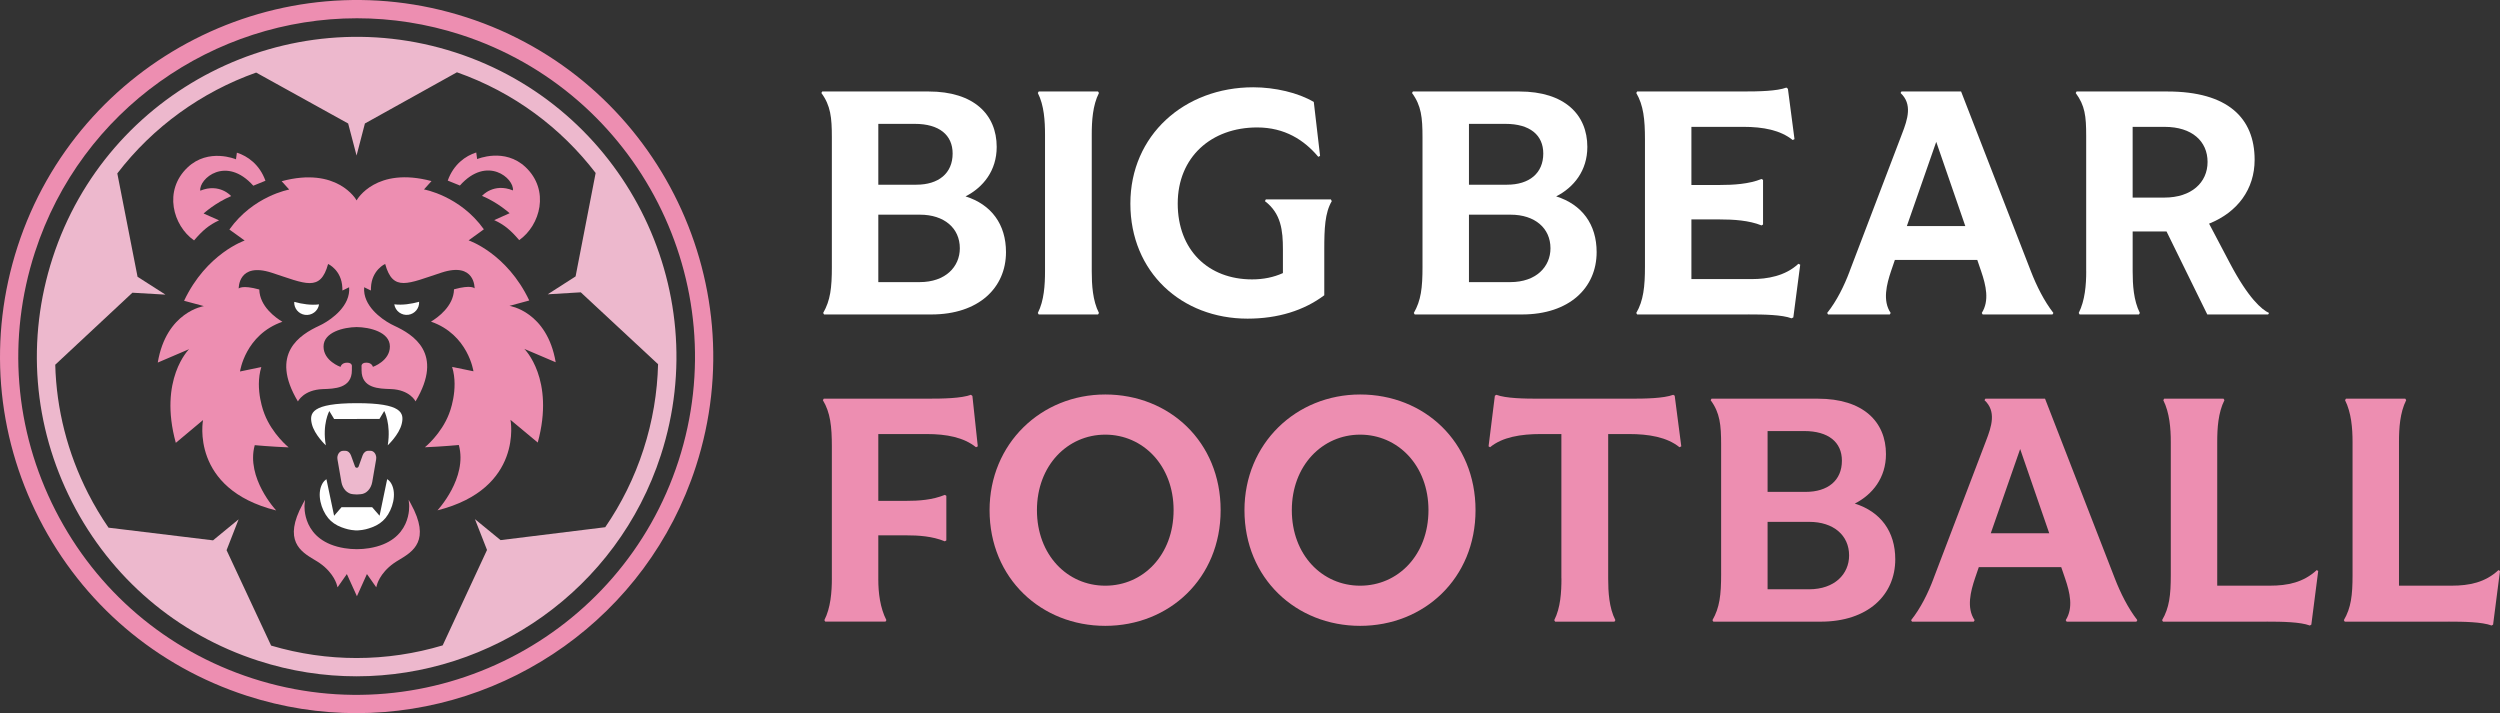
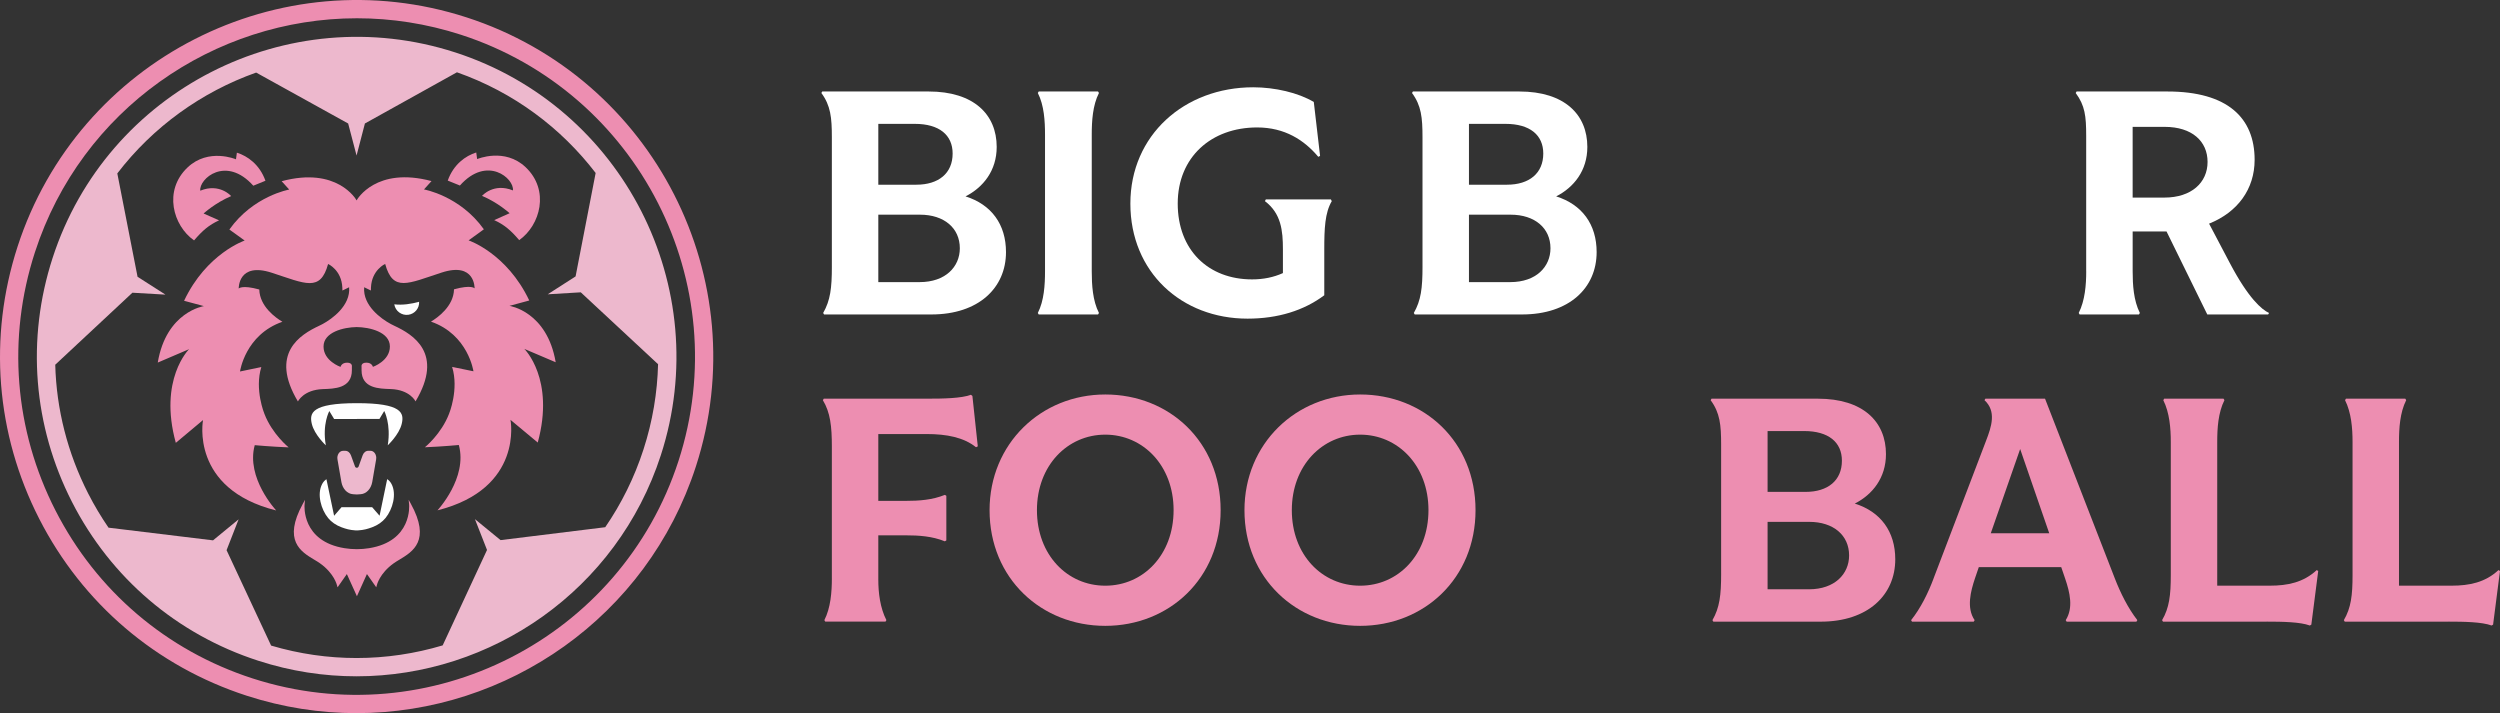
<svg xmlns="http://www.w3.org/2000/svg" id="uuid-daa2ab24-fcb0-4614-b469-7937ba7ac8d7" data-name="Layer 2" width="1368.42" height="390.35" viewBox="0 0 1368.42 390.35">
  <rect x="0" y="0" width="1368.42" height="390.35" fill="#333333" stroke="none" />
  <defs>
    <style>
      .uuid-06bf9381-0015-4fdd-92f1-b2f22026fffa {
        fill: #ed8eb1;
      }

      .uuid-4878dcd9-fc55-45f8-886e-bf990bb22600 {
        fill: #edb8cd;
      }

      .uuid-38d05664-2052-48d0-897d-99528789dca9 {
        fill: #ed8eb1;
      }

      .uuid-f5ef0a73-7aa4-47ee-9c6f-fd1f723d24f3 {
        fill: #fff;
      }
    </style>
  </defs>
  <g id="uuid-e723933f-a134-4f5d-81e6-7dbe9b959414" data-name="Layer 1">
    <g>
      <g>
        <path class="uuid-06bf9381-0015-4fdd-92f1-b2f22026fffa" d="M195.12,390.35c-19.89,0-40.1-3.07-60.02-9.52-49.59-16.07-89.96-50.49-113.66-96.91C-2.26,237.49-6.47,184.61,9.6,135.02,42.77,32.65,153.04-23.65,255.41,9.52c102.37,33.17,158.67,143.44,125.5,245.81-26.72,82.45-103.46,135.02-185.79,135.02ZM195.39,10C117.26,10,44.46,59.87,19.11,138.1c-15.25,47.05-11.25,97.22,11.23,141.27,22.49,44.05,60.79,76.7,107.84,91.95,97.13,31.47,201.75-21.94,233.22-119.07,31.47-97.13-21.95-201.75-119.07-233.22-18.89-6.12-38.08-9.03-56.94-9.03Z" />
        <path class="uuid-06bf9381-0015-4fdd-92f1-b2f22026fffa" d="M304.17,198.28c-4.74-27.89-25.31-30.86-25.31-30.86l10.84-2.94c-12.28-25.89-33.21-32.91-33.21-32.91l8.36-6.05c-13.1-18.39-32.78-21.83-32.78-21.83l4.12-4.57c-30.33-8.09-40.78,10.06-41,10.59-.22-.53-10.7-18.67-41.02-10.52l4.13,4.57s-19.68,3.47-32.75,21.88l8.37,6.03s-20.92,7.05-33.16,32.97l10.85,2.92s-20.57,3-25.26,30.9l17.15-7.34s-16.84,16.48-7.27,51.28l14.9-12.47s-7.26,37.65,40.05,49.48c0,0-16.66-17.77-11.75-35.74,0,0,9.04.84,18.57,1.21,0,0-8.98-7.21-13.26-18.33h0s-5.51-13.27-1.71-25.63l-11.66,2.42s2.8-20.1,23.2-27.21c-3.67-2.19-12.42-8.38-12.65-17.67-9.59-2.64-11.26-.52-11.26-.52,0,0-.42-14.65,18.05-8.66,18.46,5.99,26.63,10.75,30.88-4.79,0,0,7.35,3.25,7.79,12.91.03.56.04,1.1.04,1.64l3.68-1.81c.86,10.1-9.48,17.39-14.29,20.01-.2.11-.4.22-.6.32-.7.37-1.19.6-1.39.69-.05.02-.1.05-.15.08-10.35,4.84-27.32,15.13-11.6,41.42,0,0,3.05-6.41,13.68-6.77,6.14-.21,15.86-.32,15.85-10.29v-1.96s.48-2.22-2.63-2.21c-3.11,0-3.57,2.31-3.57,2.31,0,0-9.31-3.21-9.31-11.14,0-7.93,11.07-10.58,18.15-10.66,7.09.07,18.17,2.7,18.17,10.63,0,7.93-9.3,11.15-9.3,11.15,0,0-.47-2.3-3.58-2.3-3.11,0-2.63,2.22-2.63,2.22,0,0,0,1.95,0,1.96,0,9.97,9.72,10.06,15.87,10.26,10.63.34,13.69,6.75,13.69,6.75,15.68-26.32-1.3-36.58-11.66-41.4-.05-.02-.1-.05-.15-.08-.2-.09-.69-.33-1.39-.69-.2-.11-.4-.21-.6-.32-4.82-2.61-15.17-9.88-14.33-19.99l3.68,1.8c0-.54.01-1.08.04-1.64.42-9.66,7.77-12.92,7.77-12.92,4.27,15.53,12.43,10.76,30.89,4.74,18.46-6.02,18.06,8.63,18.06,8.63,0,0-1.67-2.12-11.26.53-.21,9.29-8.96,15.5-12.62,17.69,20.42,7.08,23.25,27.18,23.25,27.18l-11.67-2.4c3.82,12.36-1.67,25.64-1.67,25.64h0c-4.26,11.12-13.23,18.35-13.23,18.35,9.53-.39,18.57-1.24,18.57-1.24,4.94,17.96-11.69,35.76-11.69,35.76,47.29-11.9,39.97-49.54,39.97-49.54l14.92,12.44c9.52-34.82-7.35-51.27-7.35-51.27l17.16,7.31Z" />
        <g>
          <path class="uuid-4878dcd9-fc55-45f8-886e-bf990bb22600" d="M249.2,28.7C157.4-1.05,58.52,49.44,28.78,141.23c-14.41,44.47-10.64,91.89,10.62,133.52,21.26,41.63,57.45,72.49,101.92,86.9,17.86,5.79,35.98,8.54,53.82,8.54,73.83,0,142.64-47.14,166.6-121.07,29.74-91.8-20.74-190.68-112.54-220.42ZM331.29,288.58l-57.3,7.06-14.03-11.49,6.62,16.88-24.27,52.23c-15.16,4.53-31.03,6.92-47.17,6.92-15.48,0-31.21-2.21-46.74-6.81l-24.38-52.22,6.59-16.89-14.01,11.51-57.2-6.94c-4.06-5.92-7.77-12.13-11.09-18.62-11.37-22.27-17.43-46.3-18.07-70.58l42.23-39.41,18.1,1.05-15.28-9.77-11.08-56.58c19.6-25.57,46.19-44.61,76-55.2l50.36,27.88,4.6,17.54,4.57-17.55,50.38-28.02c31.18,10.98,57.08,30.53,75.92,55.11l-10.98,56.61-15.26,9.8,18.1-1.08,42.31,39.34c-.39,15.5-2.97,31.2-7.99,46.68-5.02,15.5-12.14,29.75-20.93,42.54Z" />
          <path class="uuid-f5ef0a73-7aa4-47ee-9c6f-fd1f723d24f3" d="M170.69,232.07c1.43,5.91,7.66,11.7,7.66,11.7-2.06-11.65,1.91-18.78,1.91-18.78l2.63,4.35,24.8-.02,2.63-4.36s3.81,7.06,1.93,18.77c0,0,6.23-5.8,7.64-11.72,1.43-5.99.16-11.35-24.61-11.33h0c-24.8.02-26.03,5.39-24.59,11.38Z" />
          <path class="uuid-06bf9381-0015-4fdd-92f1-b2f22026fffa" d="M129.66,83.57l-.49,3.63s-15.05-6.43-26.54,4.49c-13.3,12.65-7.96,31.8,3.59,39.9,4.68-5.47,8.17-8.45,13.69-10.98l-8.47-3.75s6.26-5.78,15.09-9.53c0,0-6.32-7.29-16.91-2.95-.82-6.5,14.07-19.44,29.03-2.73,0,0,6.65-2.71,6.65-2.71-3.18-8.9-9.8-13.55-15.63-15.37Z" />
          <path class="uuid-06bf9381-0015-4fdd-92f1-b2f22026fffa" d="M261.17,87.09l-.49-3.63c-5.83,1.83-12.44,6.49-15.6,15.39,0,0,6.65,2.7,6.65,2.7,14.93-16.73,29.84-3.82,29.03,2.68-10.6-4.32-16.91,2.98-16.91,2.98,8.84,3.74,15.11,9.5,15.11,9.5l-8.46,3.77c5.52,2.52,9.02,5.5,13.7,10.96,11.53-8.13,16.85-27.28,3.52-39.91-11.5-10.9-26.54-4.45-26.54-4.45Z" />
          <path class="uuid-06bf9381-0015-4fdd-92f1-b2f22026fffa" d="M223.68,273.56l.25,2.44c.08.78,1.68,20.24-21.89,24.06-4.44.72-8.95.72-13.39.01-23.58-3.78-22.01-23.24-21.93-24.03l.24-2.45-1.18,2.15c-11.09,20.23-1.05,26.25,6.28,30.64,1.13.67,2.19,1.31,3.1,1.96,7.79,5.52,9.25,11.89,9.28,11.97l.33,1.17,5.09-7.26,5.51,12.14,5.48-12.15,5.1,7.25.33-1.17c.02-.08,1.48-6.46,9.26-11.99.91-.65,1.97-1.28,3.09-1.96,7.32-4.41,17.35-10.44,6.23-30.65l-1.18-2.15Z" />
          <path class="uuid-4878dcd9-fc55-45f8-886e-bf990bb22600" d="M193.18,270.52l2.14.14h0l2.14-.15c3.07-.21,5.65-2.95,6.3-6.7l2.12-12.35c.42-2.42-1.07-4.71-3.07-4.71h-1.24c-1.33,0-2.53.97-3.07,2.47l-2.22,6.14c-.33.91-1.62.91-1.95,0l-2.23-6.13c-.55-1.5-1.75-2.47-3.08-2.47h-1.24c-1.99,0-3.48,2.29-3.06,4.71l2.14,12.35c.65,3.74,3.23,6.48,6.31,6.69Z" />
-           <path class="uuid-f5ef0a73-7aa4-47ee-9c6f-fd1f723d24f3" d="M166.89,172.33c3.73.54,7.2-2.02,7.75-5.72-4.46.55-9.24-.18-13.59-1.37-.19,3.47,2.31,6.58,5.84,7.09Z" />
          <path class="uuid-f5ef0a73-7aa4-47ee-9c6f-fd1f723d24f3" d="M223.59,172.29c3.53-.52,6.02-3.63,5.82-7.1-4.35,1.19-9.13,1.93-13.59,1.39.57,3.7,4.04,6.26,7.76,5.71Z" />
          <path class="uuid-f5ef0a73-7aa4-47ee-9c6f-fd1f723d24f3" d="M178.68,262.31l-.31.22c-.81.57-1.53,1.43-2.07,2.47-2.89,5.55-.58,13.8,3.31,18.56,1.8,2.2,4.33,3.95,7.31,5.05,2.51.93,4.54,1.5,7.52,1.7l.91.02.88-.03c2.98-.2,5.01-.78,7.51-1.71,2.98-1.11,5.51-2.86,7.3-5.06,3.89-4.77,6.18-13.02,3.28-18.57-.55-1.04-1.26-1.9-2.08-2.47l-.31-.22-4.16,20.03-4.08-4.69h-16.74s-4.07,4.71-4.07,4.71l-4.2-20.02Z" />
        </g>
      </g>
      <path class="uuid-f5ef0a73-7aa4-47ee-9c6f-fd1f723d24f3" d="M455.33,145.88v-70.7c0-10.83-.66-17.39-5.74-24.28l.49-.82h58.24c24.77,0,37.24,12.63,37.24,30.35,0,12.96-7.38,22.15-17.06,27.07,14.11,4.43,22.15,15.26,22.15,30.51,0,19.52-14.93,34.12-40.85,34.12h-58.73l-.49-.82c3.94-6.89,4.76-13.62,4.76-25.43ZM521.44,84.04c0-10.17-7.38-16.24-20.67-16.24h-20.01v33.3h20.83c12.14,0,19.85-6.23,19.85-17.06ZM525.38,135.88c0-10.99-8.53-18.37-21.82-18.37h-22.8v36.91h22.64c14.11,0,21.98-8.37,21.98-18.54Z" />
      <path class="uuid-f5ef0a73-7aa4-47ee-9c6f-fd1f723d24f3" d="M572.01,148.51v-74.81c0-7.38-.49-16.08-3.94-22.8l.49-.82h32.48l.49.82c-3.44,6.73-3.94,15.42-3.94,22.8v74.81c0,7.38.49,16.08,3.94,22.8l-.49.82h-32.48l-.49-.82c3.44-6.73,3.94-15.42,3.94-22.8Z" />
      <path class="uuid-f5ef0a73-7aa4-47ee-9c6f-fd1f723d24f3" d="M618.73,111.43c0-37.4,29.53-63.65,67.26-63.65,11.81,0,24.61,2.95,33.14,8.04l3.44,29.53-.98.49c-7.71-9.19-18.37-16.08-33.47-16.08-25.1,0-43.47,16.24-43.47,41.67s16.73,41.5,40.68,41.5c6.23,0,11.81-1.15,16.9-3.45v-12.96c0-10.33-.98-19.69-9.84-26.41l.49-.98h35.6l.49.98c-3.77,6.4-4.1,15.09-4.1,26.41v25.1c-11.15,8.37-25.43,12.8-42,12.8-36.09,0-64.14-25.43-64.14-62.99Z" />
      <path class="uuid-f5ef0a73-7aa4-47ee-9c6f-fd1f723d24f3" d="M778.63,145.88v-70.7c0-10.83-.66-17.39-5.74-24.28l.49-.82h58.24c24.77,0,37.24,12.63,37.24,30.35,0,12.96-7.38,22.15-17.06,27.07,14.11,4.43,22.15,15.26,22.15,30.51,0,19.52-14.93,34.12-40.85,34.12h-58.73l-.49-.82c3.94-6.89,4.76-13.62,4.76-25.43ZM844.74,84.04c0-10.17-7.38-16.24-20.67-16.24h-20.01v33.3h20.83c12.14,0,19.85-6.23,19.85-17.06ZM848.68,135.88c0-10.99-8.53-18.37-21.82-18.37h-22.8v36.91h22.64c14.11,0,21.98-8.37,21.98-18.54Z" />
-       <path class="uuid-f5ef0a73-7aa4-47ee-9c6f-fd1f723d24f3" d="M956.99,172.13h-60.86l-.49-.82c3.94-6.73,4.76-14.44,4.76-25.43v-69.56c0-10.99-.82-18.7-4.76-25.43l.49-.82h58.07c8.37,0,18.37-.16,23.62-2.13l.82.66,3.61,27.56-.98.49c-6.73-5.41-16.08-7.22-27.07-7.22h-28.38v31.82h15.59c7.38,0,15.91-.49,22.8-3.28l.82.49v24.44l-.82.49c-6.89-2.79-15.42-3.28-22.8-3.28h-15.59v32.65h33.14c8.37,0,18.21-1.64,25.43-8.37l.99.49-3.77,28.87-.98.49c-5.25-1.97-15.09-2.13-23.62-2.13Z" />
-       <path class="uuid-f5ef0a73-7aa4-47ee-9c6f-fd1f723d24f3" d="M1012.41,148.51l28.71-75.3c3.12-8.04,5.74-16.24-.82-22.31l.49-.82h32.65l38.22,98.43c3.12,8.04,7.22,16.24,12.3,22.8l-.49.82h-38.22l-.49-.82c4.27-6.73,2.3-15.09-.33-22.8l-2.13-6.23h-45.11l-2.13,6.23c-2.3,6.89-4.76,16.08-.16,22.8l-.49.82h-33.79l-.49-.82c5.25-6.56,9.35-14.93,12.3-22.8ZM1075.74,123.74l-15.91-46.1-16.08,46.1h31.99Z" />
      <path class="uuid-f5ef0a73-7aa4-47ee-9c6f-fd1f723d24f3" d="M1141.91,148.51v-74.15c0-10.83-.66-16.57-5.74-23.46l.49-.82h49.71c32.97,0,47.74,14.44,47.74,37.4,0,16.08-9.35,28.71-24.93,34.94l11.32,21.49c10.17,19.36,17.55,25.59,21.49,27.4l-.49.82h-33.3l-22.31-45.44h-18.54v21.82c0,7.38.49,15.91,3.94,22.8l-.49.82h-32.48l-.49-.82c3.44-6.89,4.1-15.42,4.1-22.8ZM1184.73,108.15c14.76,0,23.62-8.2,23.62-19.52s-8.53-19.19-23.46-19.19h-17.55v38.71h17.39Z" />
      <path class="uuid-38d05664-2052-48d0-897d-99528789dca9" d="M455.33,316.65v-72.18c0-10.99-.82-18.7-4.92-25.43l.49-.82h56.92c8.37,0,18.37-.16,23.62-2.13l.82.66,2.95,27.56-.98.49c-6.73-5.41-16.08-7.22-27.07-7.22h-26.41v36.58h14.93c7.38,0,14.6-.49,21.49-3.28l.82.49v24.44l-.82.49c-6.89-2.79-14.11-3.28-21.49-3.28h-14.93v24.11c0,7.38.99,15.58,4.43,22.31l-.49.82h-32.97l-.49-.82c3.44-6.73,4.1-15.42,4.1-22.8Z" />
      <path class="uuid-38d05664-2052-48d0-897d-99528789dca9" d="M541.66,279.25c0-36.42,28.21-63.32,63.32-63.32s63.16,25.92,63.16,63.32-28.22,63.32-63.16,63.32-63.32-25.92-63.32-63.32ZM642.39,279.25c0-24.44-16.73-41.34-37.4-41.34s-37.4,16.9-37.4,41.34,16.57,41.34,37.4,41.34,37.4-16.9,37.4-41.34Z" />
      <path class="uuid-38d05664-2052-48d0-897d-99528789dca9" d="M681.18,279.25c0-36.42,28.21-63.32,63.32-63.32s63.16,25.92,63.16,63.32-28.22,63.32-63.16,63.32-63.32-25.92-63.32-63.32ZM781.9,279.25c0-24.44-16.73-41.34-37.4-41.34s-37.4,16.9-37.4,41.34,16.57,41.34,37.4,41.34,37.4-16.9,37.4-41.34Z" />
-       <path class="uuid-38d05664-2052-48d0-897d-99528789dca9" d="M854.65,316.65v-79.07h-11.32c-10.83,0-21,1.64-27.72,7.22l-.82-.49,3.45-27.72.82-.49c5.25,1.97,15.26,2.13,23.62,2.13h49.38c8.53,0,18.54-.16,23.79-2.13l.82.49,3.61,27.72-.98.49c-6.89-5.58-16.9-7.22-27.72-7.22h-11.32v79.07c0,7.38.49,16.08,3.94,22.8l-.49.82h-32.48l-.49-.82c3.45-6.73,3.94-15.42,3.94-22.8Z" />
      <path class="uuid-38d05664-2052-48d0-897d-99528789dca9" d="M942.09,314.03v-70.7c0-10.83-.66-17.39-5.74-24.28l.49-.82h58.24c24.77,0,37.24,12.63,37.24,30.35,0,12.96-7.38,22.15-17.06,27.07,14.11,4.43,22.15,15.26,22.15,30.51,0,19.52-14.93,34.12-40.85,34.12h-58.73l-.49-.82c3.94-6.89,4.76-13.62,4.76-25.43ZM1008.2,252.18c0-10.17-7.38-16.24-20.67-16.24h-20.01v33.3h20.83c12.14,0,19.85-6.23,19.85-17.06ZM1012.14,304.02c0-10.99-8.53-18.37-21.82-18.37h-22.8v36.91h22.64c14.11,0,21.98-8.37,21.98-18.54Z" />
      <path class="uuid-38d05664-2052-48d0-897d-99528789dca9" d="M1058.36,316.65l28.71-75.3c3.12-8.04,5.74-16.24-.82-22.31l.49-.82h32.65l38.22,98.43c3.12,8.04,7.22,16.24,12.3,22.8l-.49.82h-38.22l-.49-.82c4.27-6.73,2.3-15.09-.33-22.8l-2.13-6.23h-45.11l-2.13,6.23c-2.3,6.89-4.76,16.08-.16,22.8l-.49.82h-33.79l-.49-.82c5.25-6.56,9.35-14.93,12.3-22.8ZM1121.68,291.88l-15.91-46.1-16.08,46.1h31.99Z" />
      <path class="uuid-38d05664-2052-48d0-897d-99528789dca9" d="M1240.71,340.27h-56.76l-.49-.82c3.94-6.73,4.76-13.62,4.76-24.61v-73c0-7.38-.66-15.91-4.1-22.8l.49-.82h32.48l.49.82c-3.44,6.89-3.94,15.42-3.94,22.8v78.74h28.87c9.68,0,18.37-1.8,25.59-8.53l.82.49-3.77,29.36-.82.49c-5.25-1.97-15.26-2.13-23.62-2.13Z" />
      <path class="uuid-38d05664-2052-48d0-897d-99528789dca9" d="M1340.2,340.27h-56.76l-.49-.82c3.94-6.73,4.76-13.62,4.76-24.61v-73c0-7.38-.66-15.91-4.1-22.8l.49-.82h32.48l.49.82c-3.44,6.89-3.94,15.42-3.94,22.8v78.74h28.87c9.68,0,18.37-1.8,25.59-8.53l.82.49-3.77,29.36-.82.49c-5.25-1.97-15.26-2.13-23.62-2.13Z" />
    </g>
  </g>
</svg>